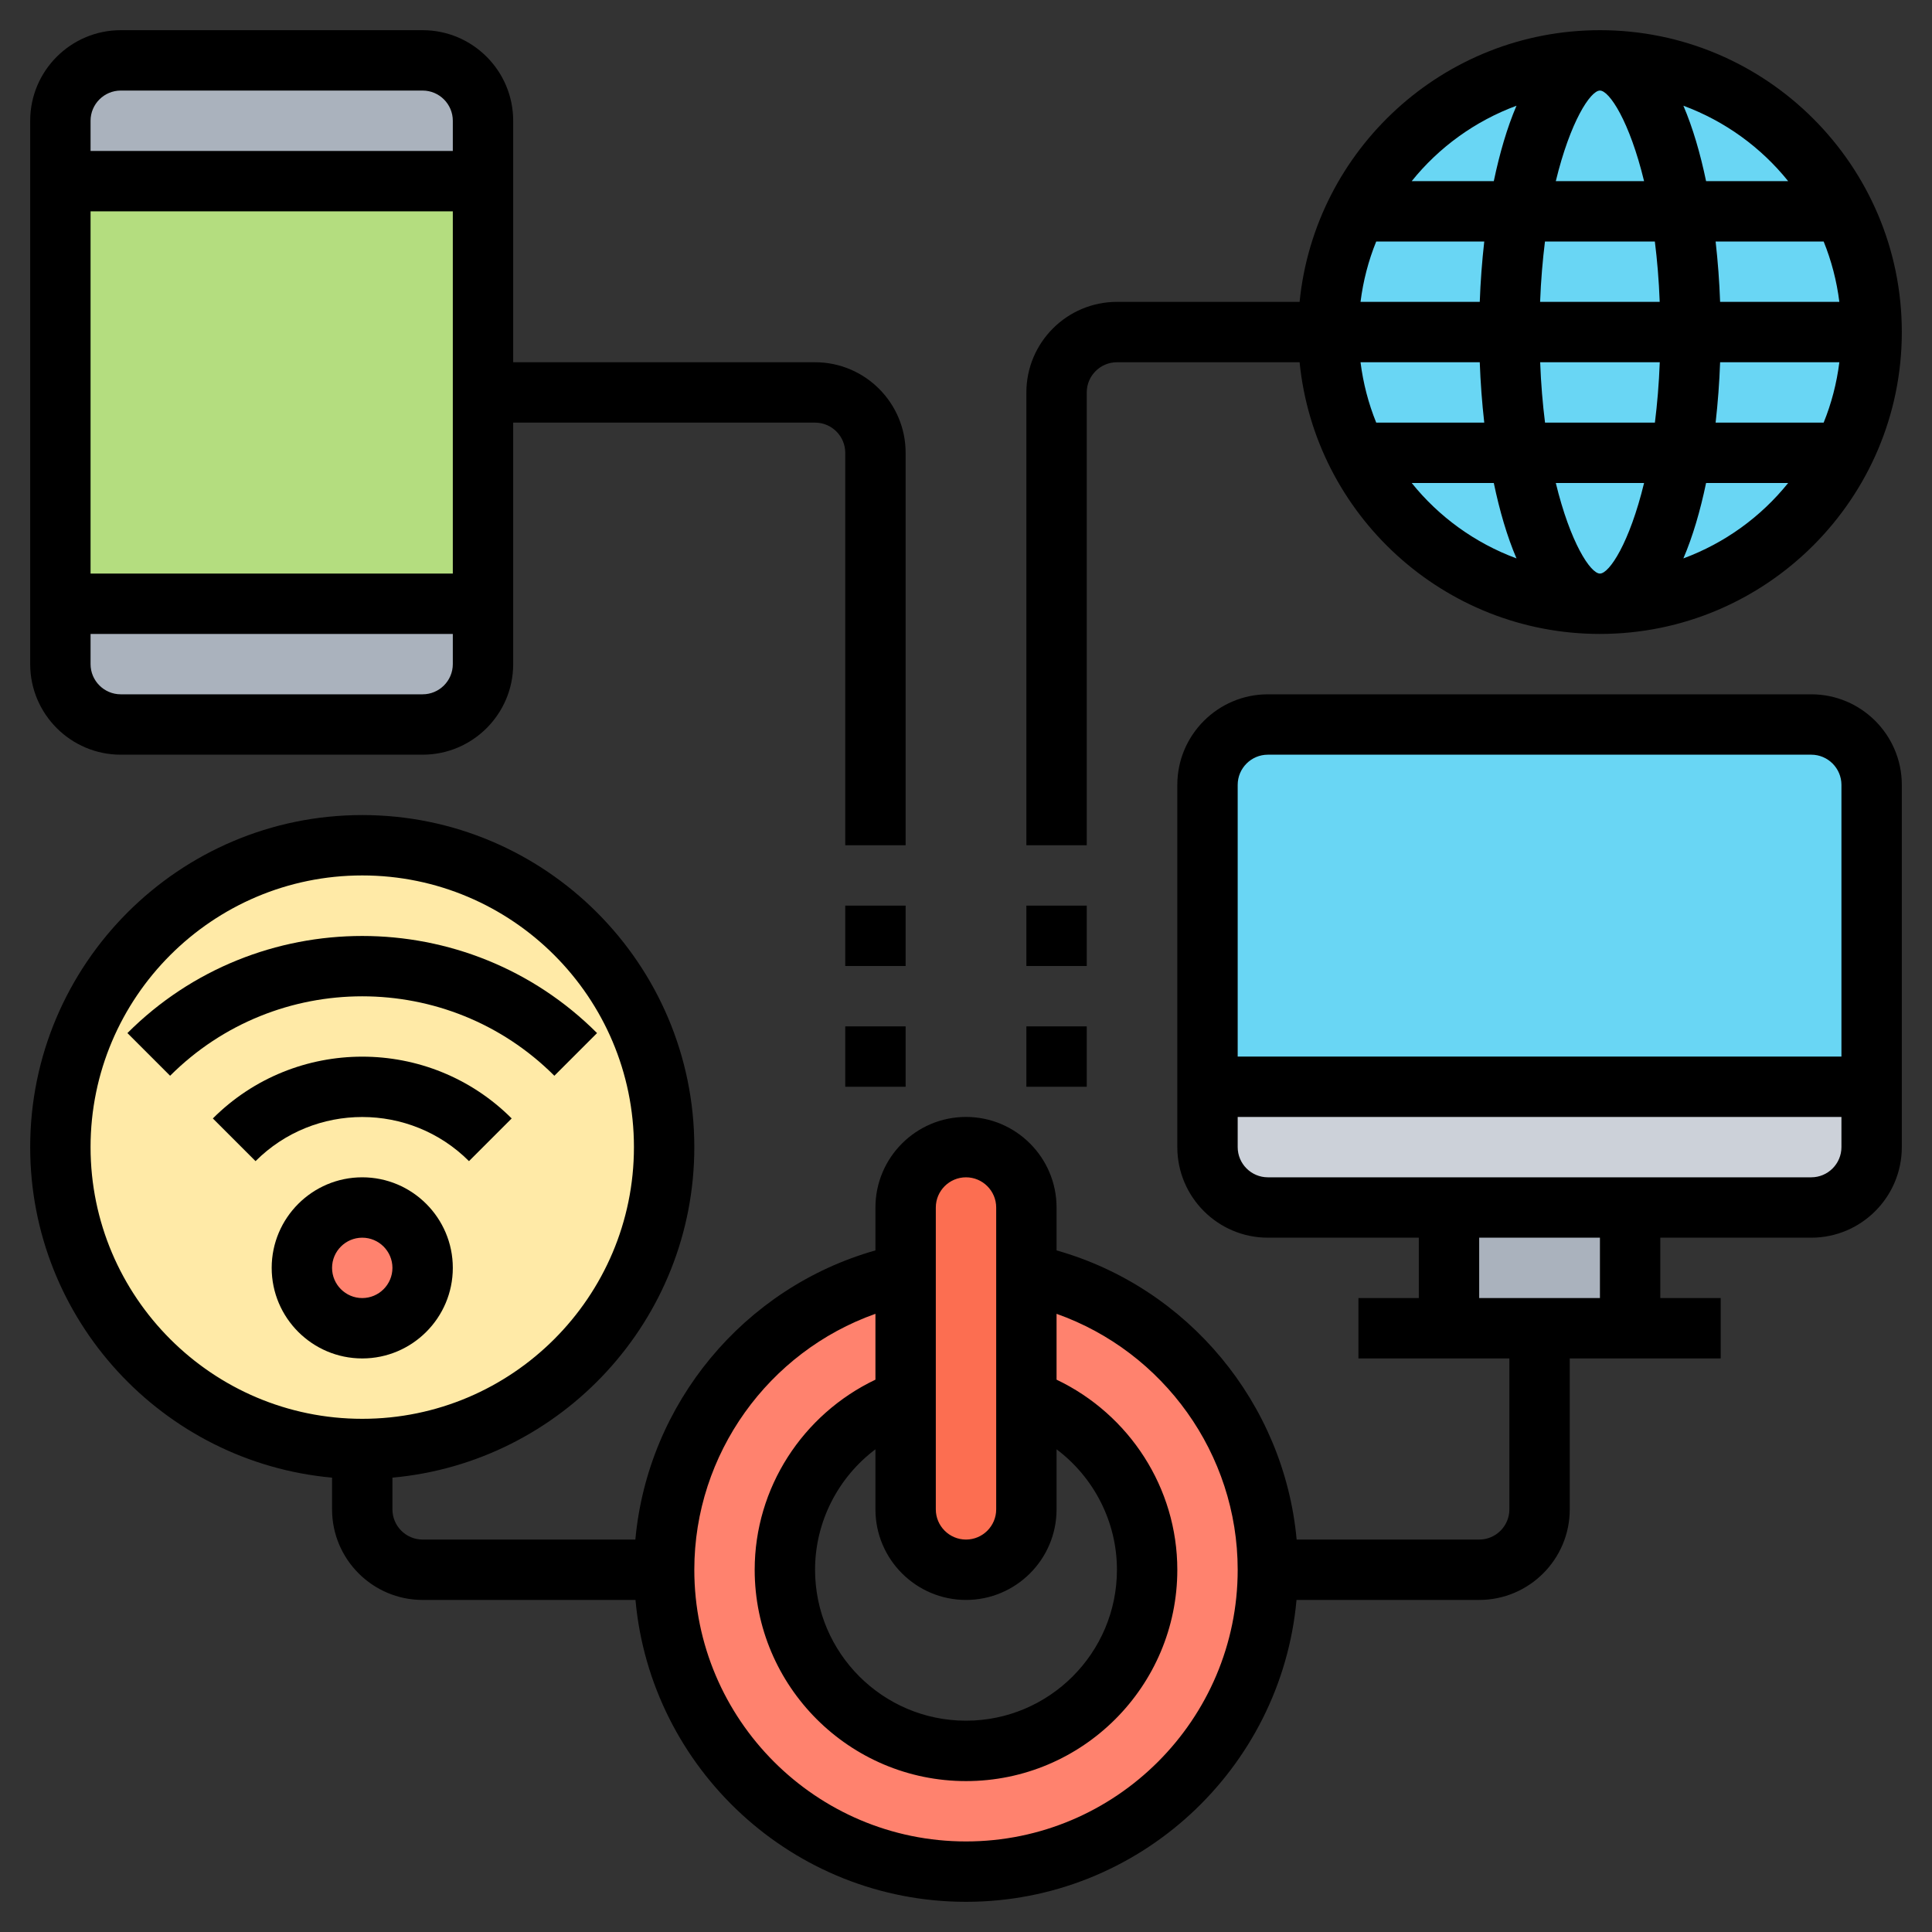
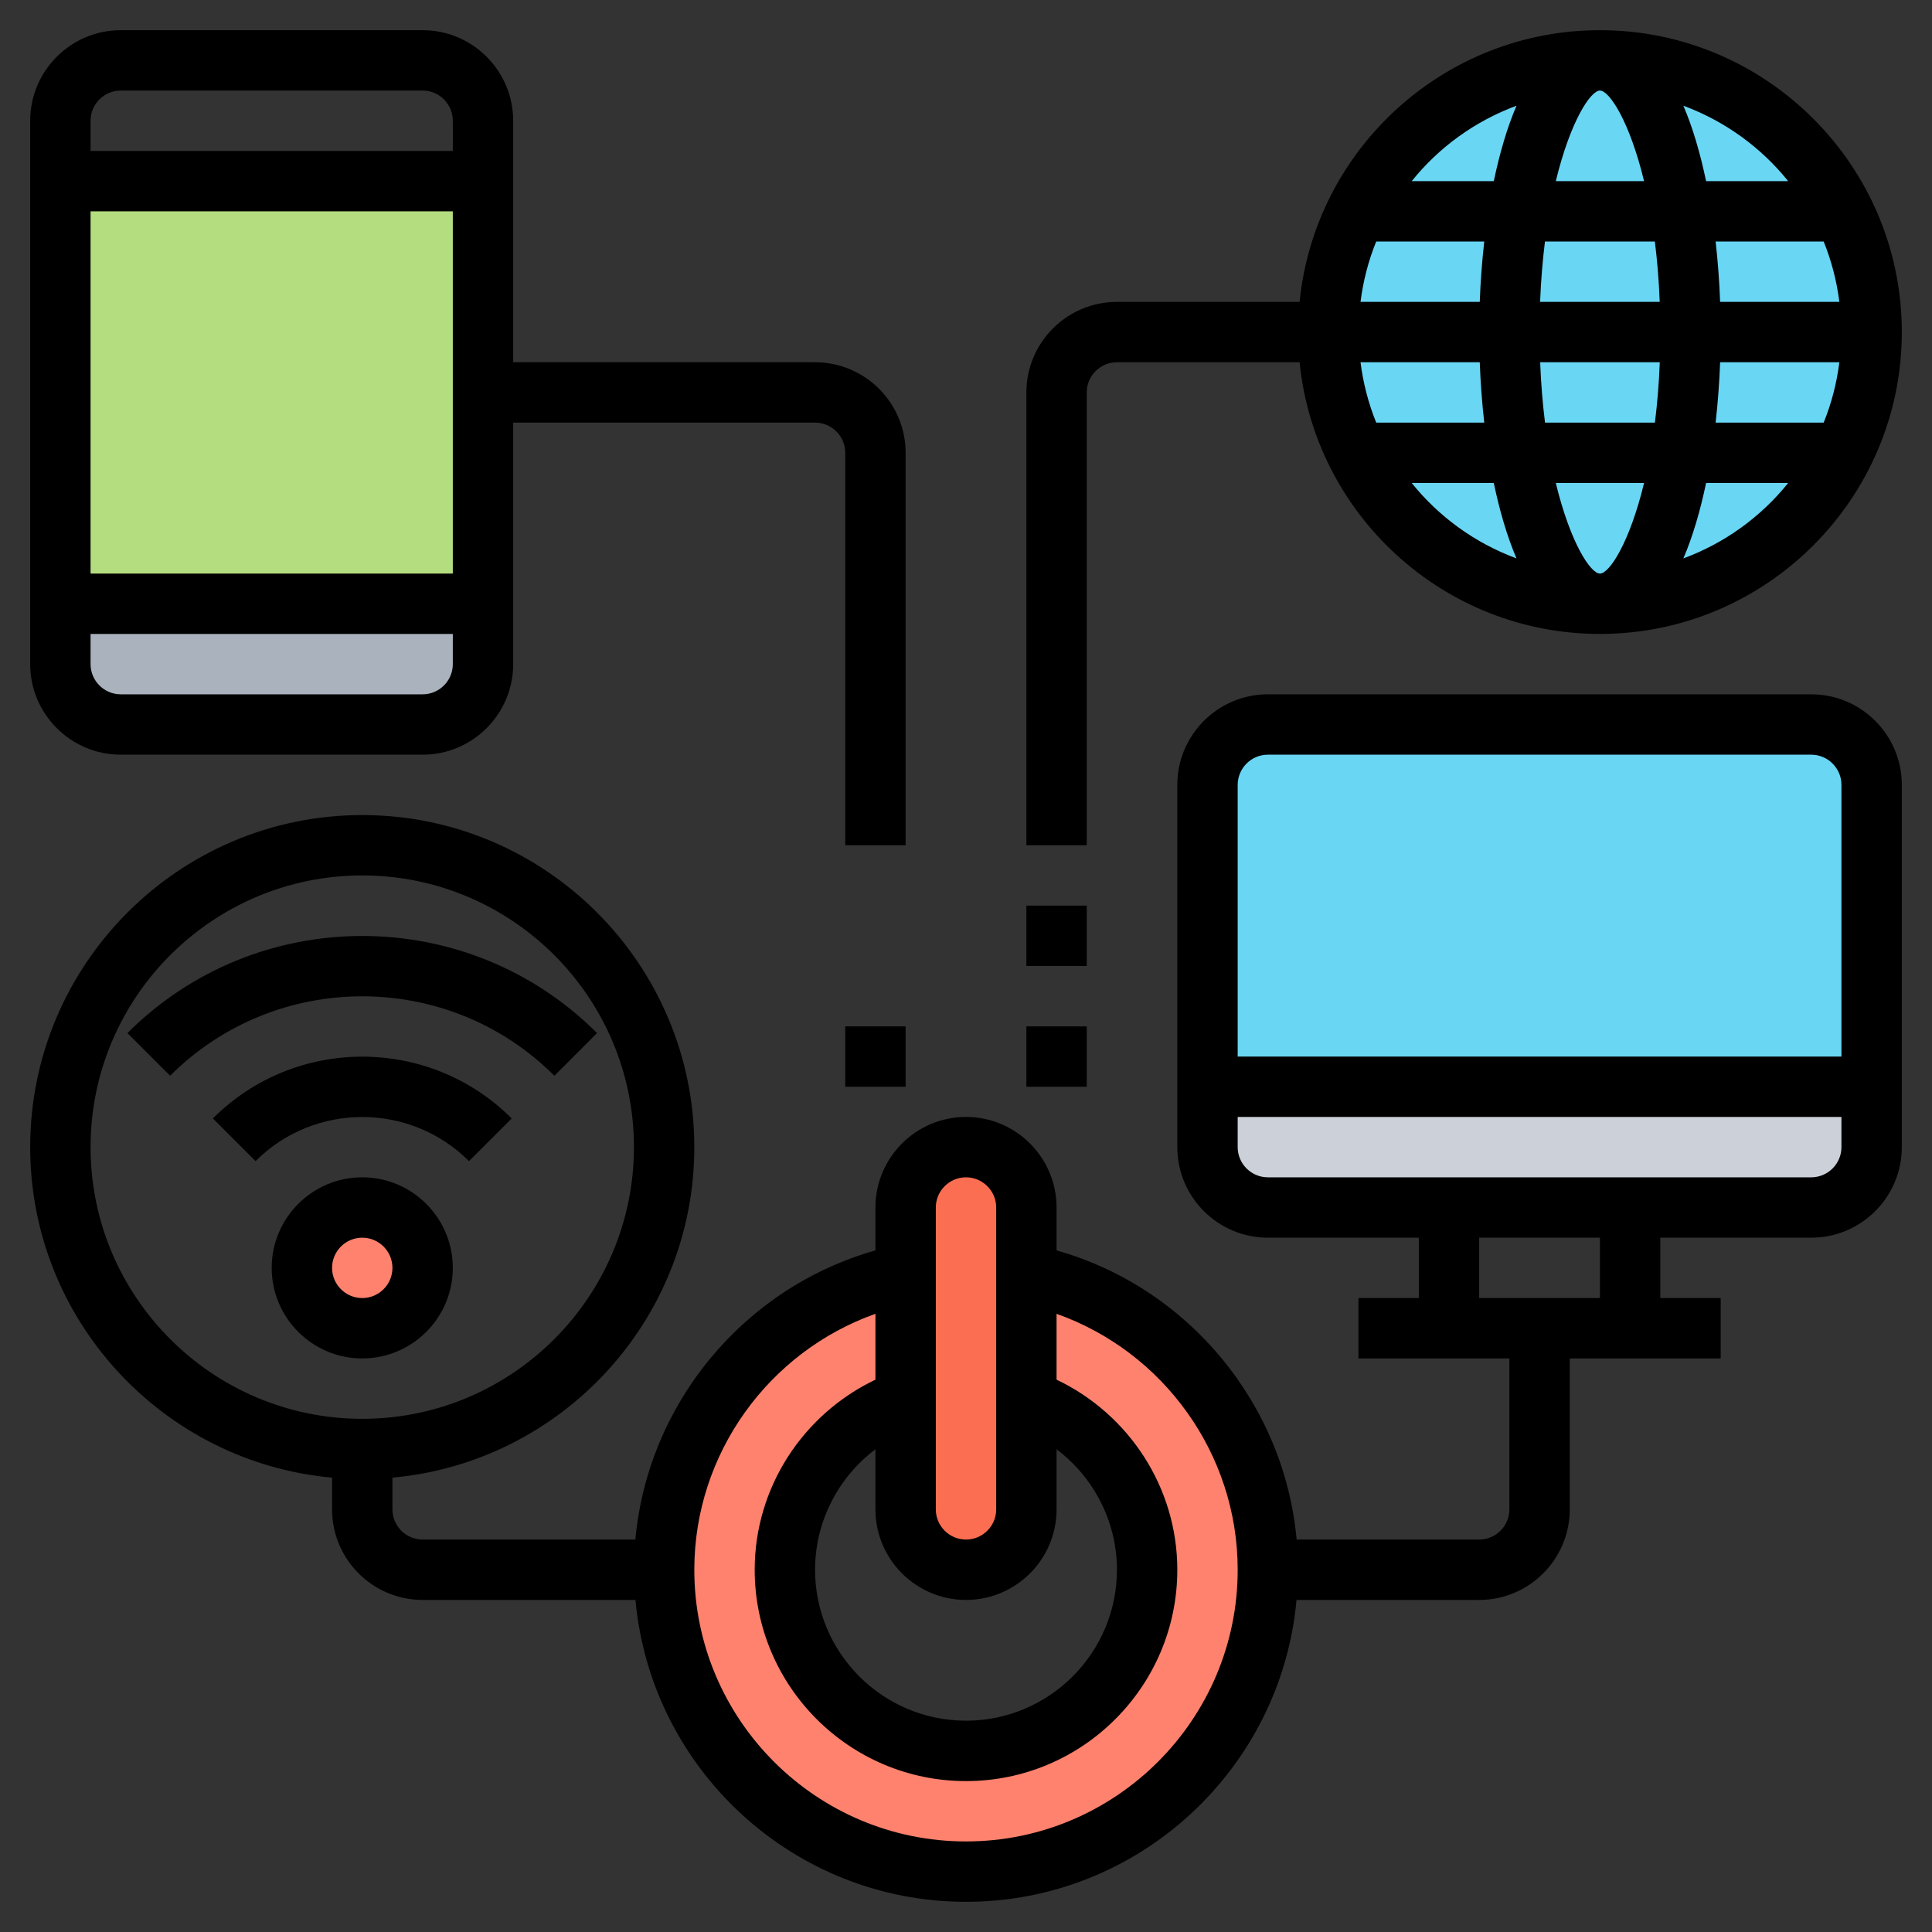
<svg xmlns="http://www.w3.org/2000/svg" id="Layer_5" height="512" viewBox="0 0 64 64" width="512">
  <rect x="0" y="0" width="64" height="64" fill="#333333" stroke="none" />
-   <path d="m54 40v4h-3-3v-4z" fill="#aab2bd" />
  <path d="m62 36v2c0 1.1-.9 2-2 2h-6-6-6c-1.1 0-2-.9-2-2v-2z" fill="#ccd1d9" />
  <circle cx="53" cy="11" fill="#69d6f4" r="9" />
  <path d="m62 26v10h-22v-10c0-1.1.9-2 2-2h18c1.1 0 2 .9 2 2z" fill="#69d6f4" />
-   <path d="m16 4v2h-14v-2c0-1.1.9-2 2-2h10c1.1 0 2 .9 2 2z" fill="#aab2bd" />
  <path d="m16 20v2c0 1.1-.9 2-2 2h-10c-1.1 0-2-.9-2-2v-2z" fill="#aab2bd" />
  <path d="m16 13v7h-14v-14h14z" fill="#b4dd7f" />
-   <path d="m12 28c5.52 0 10 4.48 10 10s-4.48 10-10 10-10-4.48-10-10 4.48-10 10-10z" fill="#ffeaa7" />
  <circle cx="12" cy="42" fill="#ff826e" r="2" />
-   <path d="m34 42.2c4.56.93 8 4.96 8 9.8 0 5.52-4.48 10-10 10s-10-4.48-10-10c0-4.84 3.44-8.87 8-9.8v4.15c-2.33.82-4 3.04-4 5.65 0 3.31 2.69 6 6 6s6-2.69 6-6c0-2.61-1.67-4.83-4-5.65z" fill="#ff826e" />
+   <path d="m34 42.2c4.56.93 8 4.96 8 9.8 0 5.52-4.48 10-10 10s-10-4.48-10-10c0-4.84 3.44-8.87 8-9.8v4.15c-2.33.82-4 3.04-4 5.65 0 3.31 2.69 6 6 6s6-2.69 6-6c0-2.61-1.67-4.83-4-5.65" fill="#ff826e" />
  <path d="m34 46.35v3.65c0 1.1-.9 2-2 2s-2-.9-2-2v-3.65-4.15-2.2c0-1.1.9-2 2-2 .55 0 1.05.22 1.41.59.37.36.59.86.59 1.41v2.2z" fill="#fc6e51" />
  <path d="m60 23h-18c-1.654 0-3 1.346-3 3v12c0 1.654 1.346 3 3 3h5v2h-2v2h5v5c0 .551-.449 1-1 1h-6.047c-.413-4.509-3.592-8.344-7.953-9.579v-1.421c0-1.654-1.346-3-3-3s-3 1.346-3 3v1.421c-4.361 1.235-7.54 5.071-7.953 9.579h-7.047c-.551 0-1-.449-1-1v-1.051c5.598-.507 10-5.221 10-10.949 0-6.065-4.935-11-11-11s-11 4.935-11 11c0 5.728 4.402 10.442 10 10.949v1.051c0 1.654 1.346 3 3 3h7.051c.507 5.598 5.221 10 10.949 10s10.442-4.402 10.949-10h6.051c1.654 0 3-1.346 3-3v-5h5v-2h-2v-2h5c1.654 0 3-1.346 3-3v-12c0-1.654-1.346-3-3-3zm-57 15c0-4.962 4.038-9 9-9s9 4.038 9 9-4.038 9-9 9-9-4.038-9-9zm29 15c1.654 0 3-1.346 3-3v-1.99c1.234.928 2 2.396 2 3.99 0 2.757-2.243 5-5 5s-5-2.243-5-5c0-1.594.766-3.062 2-3.99v1.99c0 1.654 1.346 3 3 3zm-1-13c0-.551.449-1 1-1s1 .449 1 1v10c0 .551-.449 1-1 1s-1-.449-1-1zm1 21c-4.962 0-9-4.038-9-9 0-3.841 2.462-7.225 6-8.478v2.181c-2.413 1.151-4 3.587-4 6.298 0 3.86 3.14 7 7 7s7-3.14 7-7c0-2.71-1.587-5.147-4-6.298v-2.181c3.538 1.253 6 4.637 6 8.478 0 4.962-4.038 9-9 9zm10-36h18c.551 0 1 .449 1 1v9h-20v-9c0-.551.449-1 1-1zm11 18h-4v-2h4zm7-4h-18c-.551 0-1-.449-1-1v-1h20v1c0 .551-.449 1-1 1z" />
  <path d="m4 25h10c1.654 0 3-1.346 3-3v-8h10c.551 0 1 .449 1 1v13h2v-13c0-1.654-1.346-3-3-3h-10v-8c0-1.654-1.346-3-3-3h-10c-1.654 0-3 1.346-3 3v18c0 1.654 1.346 3 3 3zm10-2h-10c-.551 0-1-.449-1-1v-1h12v1c0 .551-.449 1-1 1zm-11-4v-12h12v12zm1-16h10c.551 0 1 .449 1 1v1h-12v-1c0-.551.449-1 1-1z" />
  <path d="m15 42c0-1.654-1.346-3-3-3s-3 1.346-3 3 1.346 3 3 3 3-1.346 3-3zm-4 0c0-.551.449-1 1-1s1 .449 1 1-.449 1-1 1-1-.449-1-1z" />
  <path d="m15.536 38.464 1.414-1.414c-2.729-2.729-7.17-2.729-9.899 0l1.414 1.414c1.949-1.949 5.121-1.949 7.071 0z" />
  <path d="m18.364 35.636 1.414-1.414c-4.289-4.289-11.268-4.289-15.557 0l1.414 1.414c3.511-3.509 9.219-3.509 12.729 0z" />
  <path d="m28 34h2v2h-2z" />
-   <path d="m28 30h2v2h-2z" />
  <path d="m34 34h2v2h-2z" />
  <path d="m34 30h2v2h-2z" />
  <path d="m36 13c0-.551.449-1 1-1h6.051c.503 5.046 4.773 9 9.949 9 5.514 0 10-4.486 10-10s-4.486-10-10-10c-5.177 0-9.446 3.954-9.949 9h-6.051c-1.654 0-3 1.346-3 3v15h2zm17-10c.313 0 .983 1.023 1.462 3h-2.924c.479-1.977 1.149-3 1.462-3zm1.819 5c.077.614.134 1.277.161 2h-3.962c.027-.723.085-1.386.161-2zm-1.819 11c-.313 0-.983-1.023-1.462-3h2.924c-.479 1.977-1.149 3-1.462 3zm-1.819-5c-.077-.614-.134-1.277-.161-2h3.962c-.027.723-.085 1.386-.161 2zm5.8-2h3.95c-.088.698-.263 1.369-.52 2h-3.579c.074-.657.125-1.327.149-2zm3.95-2h-3.95c-.024-.673-.075-1.343-.149-2h3.579c.256.631.432 1.302.52 2zm-11.912 0h-3.95c.088-.698.263-1.369.52-2h3.579c-.074.657-.125 1.327-.149 2zm0 2c.024.673.075 1.343.149 2h-3.579c-.256-.631-.432-1.302-.52-2zm-2.254 4h2.719c.192.919.44 1.771.752 2.498-1.373-.508-2.57-1.377-3.471-2.498zm8.999 2.498c.312-.727.56-1.579.752-2.498h2.719c-.901 1.121-2.098 1.99-3.471 2.498zm3.471-12.498h-2.719c-.192-.919-.44-1.771-.752-2.498 1.373.508 2.57 1.377 3.471 2.498zm-8.999-2.498c-.312.727-.559 1.579-.752 2.498h-2.719c.901-1.121 2.098-1.99 3.471-2.498z" />
</svg>